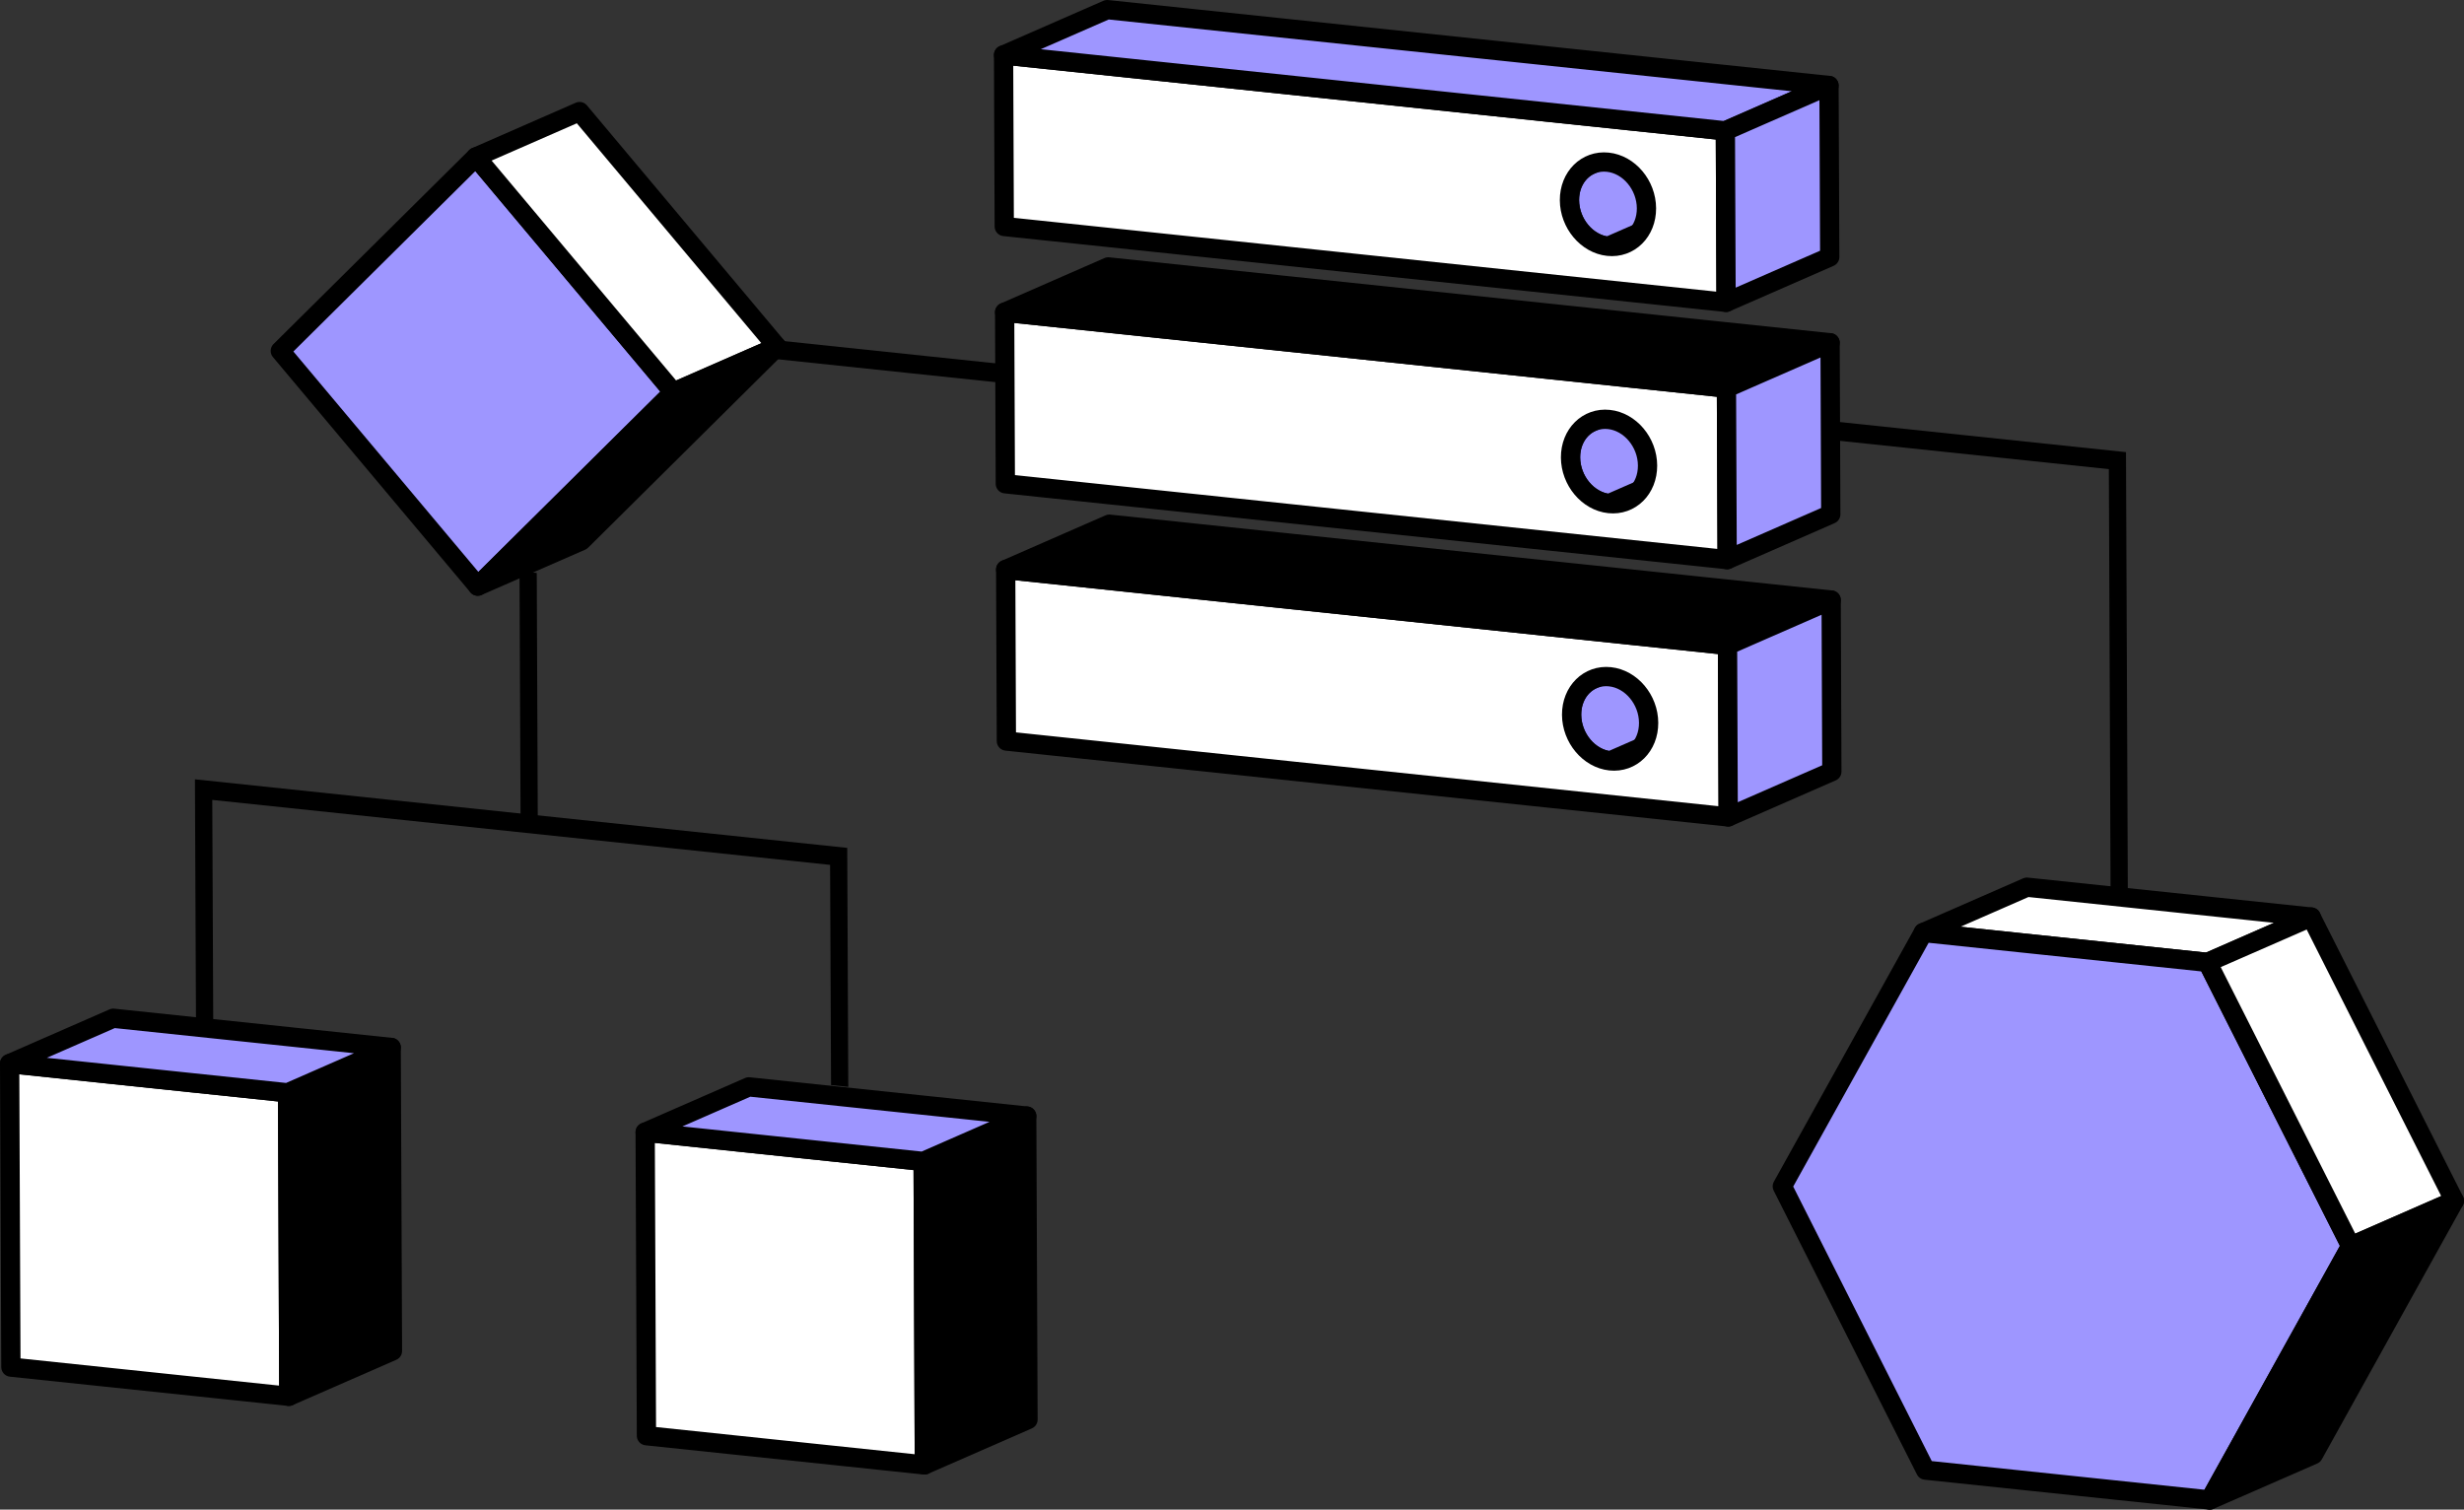
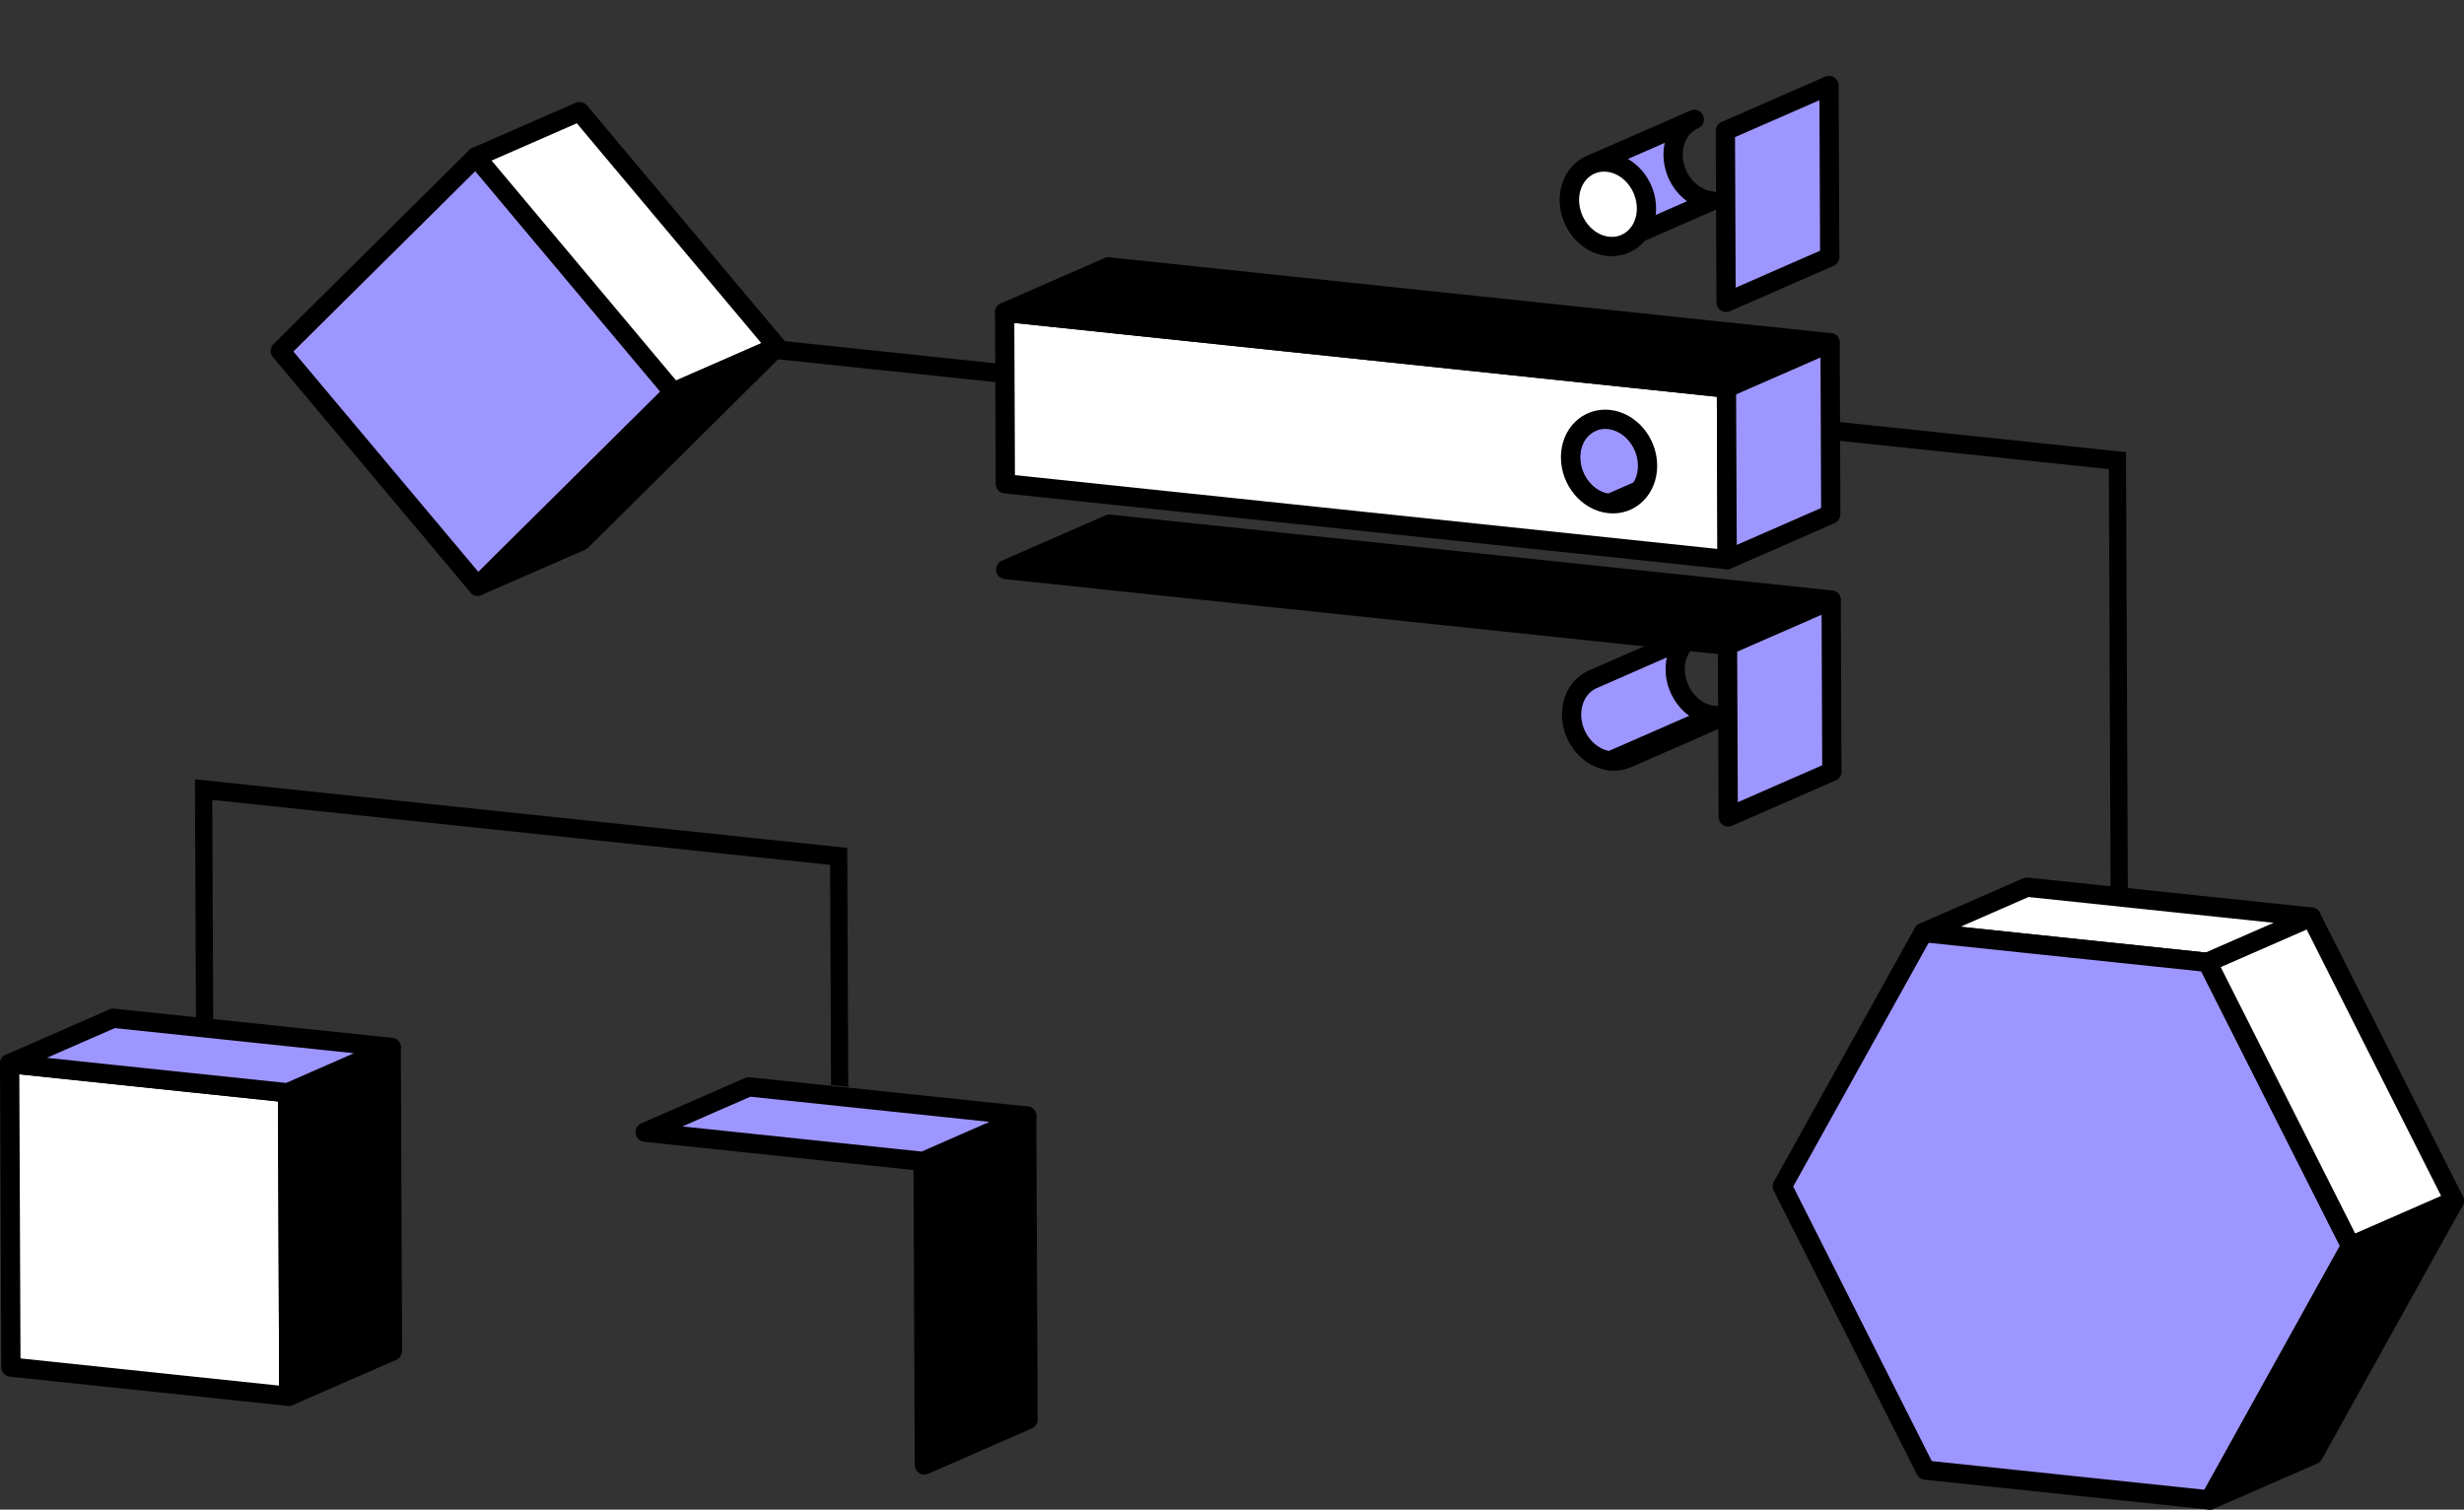
<svg xmlns="http://www.w3.org/2000/svg" viewBox="0 0 639.59 391.84" id="Layer_2">
  <rect x="0" y="0" width="639.59" height="391.84" fill="#333333" stroke="none" />
  <defs>
    <style>.cls-1{fill:#fff;}.cls-1,.cls-2,.cls-3{stroke:#000;stroke-linejoin:round;stroke-width:5px;}.cls-2,.cls-4{fill:#000;}.cls-4{stroke-width:0px;}.cls-3{fill:#9e96ff;}.cls-5{isolation:isolate;}</style>
  </defs>
  <g id="icons">
    <polygon points="281.35 96.72 281.37 101.61 193.65 92.39 193.63 87.5 281.35 96.72" class="cls-4" />
-     <polygon points="139.33 148.72 139.59 212.26 135.12 211.79 134.85 148.25 139.33 148.72" class="cls-4" />
    <polygon points="551.85 117.36 552.37 241.46 547.89 240.99 547.4 121.77 463.22 112.92 463.2 108.04 551.85 117.36" class="cls-4" />
    <polygon points="219.92 220.08 220.19 282.11 215.72 281.64 215.47 224.49 55.1 207.63 55.35 264.78 50.87 264.31 50.6 202.28 219.92 220.08" class="cls-4" />
    <g class="cls-5">
      <polygon points="499.24 242.05 526.14 230.28 599.92 238.03 573.02 249.8 499.24 242.05" class="cls-1" />
      <polygon points="573.02 249.8 610.2 323.44 573.6 389.34 499.82 381.59 462.64 307.93 499.24 242.05 573.02 249.8" class="cls-3" />
      <polygon points="573.02 249.8 599.92 238.03 637.09 311.68 610.2 323.44 573.02 249.8" class="cls-1" />
      <polygon points="610.2 323.44 637.09 311.68 600.5 377.58 573.6 389.34 610.2 323.44" class="cls-2" />
    </g>
    <g class="cls-5">
      <polygon points="74.65 283.65 74.97 362.43 2.83 354.85 2.5 276.07 74.65 283.65" class="cls-1" />
      <polygon points="74.65 283.65 101.54 271.88 101.87 350.66 74.97 362.43 74.65 283.65" class="cls-2" />
      <polygon points="2.5 276.07 29.4 264.3 101.54 271.88 74.65 283.65 2.5 276.07" class="cls-3" />
    </g>
    <g class="cls-5">
-       <polygon points="239.62 301.46 239.94 380.24 167.8 372.66 167.47 293.88 239.62 301.46" class="cls-1" />
      <polygon points="239.62 301.46 266.51 289.69 266.84 368.47 239.94 380.24 239.62 301.46" class="cls-2" />
      <polygon points="167.47 293.88 194.37 282.11 266.51 289.69 239.62 301.46 167.47 293.88" class="cls-3" />
    </g>
    <g class="cls-5">
      <path d="M449.32,185.06l-26.9,11.77c-1.33.58-2.84.83-4.44.66l26.9-11.77c1.6.17,3.1-.08,4.44-.66Z" class="cls-3" />
      <path d="M413.46,176.32l26.9-11.77c-3.29,1.44-5.53,4.91-5.52,9.2.03,6.03,4.52,11.39,10.04,11.97l-26.9,11.77c-5.52-.58-10.01-5.93-10.04-11.97-.02-4.29,2.23-7.76,5.52-9.2Z" class="cls-3" />
-       <path d="M261.05,147.83l187.36,19.69.18,44.52-187.36-19.69-.18-44.52ZM417.99,197.49c5.53.58,9.98-3.83,9.95-9.87-.02-6.03-4.52-11.38-10.04-11.96-5.52-.58-9.97,3.83-9.95,9.86.03,6.03,4.52,11.39,10.04,11.97" class="cls-1" />
      <polygon points="261.05 147.83 287.95 136.06 475.32 155.75 448.42 167.52 261.05 147.83" class="cls-2" />
      <polygon points="448.42 167.52 475.32 155.75 475.5 200.27 448.6 212.04 448.42 167.52" class="cls-3" />
    </g>
    <g class="cls-5">
      <path d="M449.04,118.27l-26.9,11.77c-1.33.58-2.84.83-4.44.66l26.9-11.77c1.6.17,3.1-.08,4.44-.66Z" class="cls-3" />
      <path d="M413.19,109.54l26.9-11.77c-3.29,1.44-5.53,4.91-5.52,9.2.03,6.03,4.52,11.39,10.04,11.97l-26.9,11.77c-5.52-.58-10.01-5.93-10.04-11.97-.02-4.29,2.23-7.76,5.52-9.2Z" class="cls-3" />
      <path d="M260.78,81.05l187.36,19.69.18,44.52-187.36-19.69-.18-44.52ZM417.71,130.71c5.53.58,9.98-3.83,9.95-9.87-.02-6.03-4.52-11.38-10.04-11.96-5.52-.58-9.97,3.83-9.95,9.86.03,6.03,4.52,11.39,10.04,11.97" class="cls-1" />
      <polygon points="260.78 81.05 287.68 69.28 475.04 88.97 448.14 100.74 260.78 81.05" class="cls-2" />
      <polygon points="448.14 100.74 475.04 88.97 475.22 133.49 448.33 145.26 448.14 100.74" class="cls-3" />
    </g>
    <g class="cls-5">
-       <path d="M448.77,51.49l-26.9,11.77c-1.33.58-2.84.83-4.44.66l26.9-11.77c1.6.17,3.1-.08,4.44-.66Z" class="cls-3" />
      <path d="M412.91,42.76l26.9-11.77c-3.29,1.44-5.53,4.91-5.52,9.2.03,6.03,4.52,11.39,10.04,11.97l-26.9,11.77c-5.52-.58-10.01-5.93-10.04-11.97-.02-4.29,2.23-7.76,5.52-9.2Z" class="cls-3" />
-       <path d="M260.5,14.27l187.36,19.69.18,44.52-187.36-19.69-.18-44.52ZM417.43,63.93c5.53.58,9.98-3.83,9.95-9.87s-4.52-11.38-10.04-11.96c-5.52-.58-9.97,3.83-9.95,9.86.03,6.03,4.52,11.39,10.04,11.97" class="cls-1" />
-       <polygon points="260.5 14.27 287.4 2.5 474.76 22.19 447.86 33.96 260.5 14.27" class="cls-3" />
+       <path d="M260.5,14.27ZM417.43,63.93c5.53.58,9.98-3.83,9.95-9.87s-4.52-11.38-10.04-11.96c-5.52-.58-9.97,3.83-9.95,9.86.03,6.03,4.52,11.39,10.04,11.97" class="cls-1" />
      <polygon points="447.86 33.96 474.76 22.19 474.95 66.71 448.05 78.48 447.86 33.96" class="cls-3" />
    </g>
    <g class="cls-5">
      <polygon points="123.55 40.73 174.79 101.8 124.01 152.14 72.76 91.08 123.55 40.73" class="cls-3" />
      <polygon points="123.55 40.73 150.44 28.96 201.69 90.03 174.79 101.8 123.55 40.73" class="cls-1" />
      <polygon points="174.79 101.8 201.69 90.03 150.91 140.38 124.01 152.14 174.79 101.8" class="cls-2" />
    </g>
  </g>
</svg>